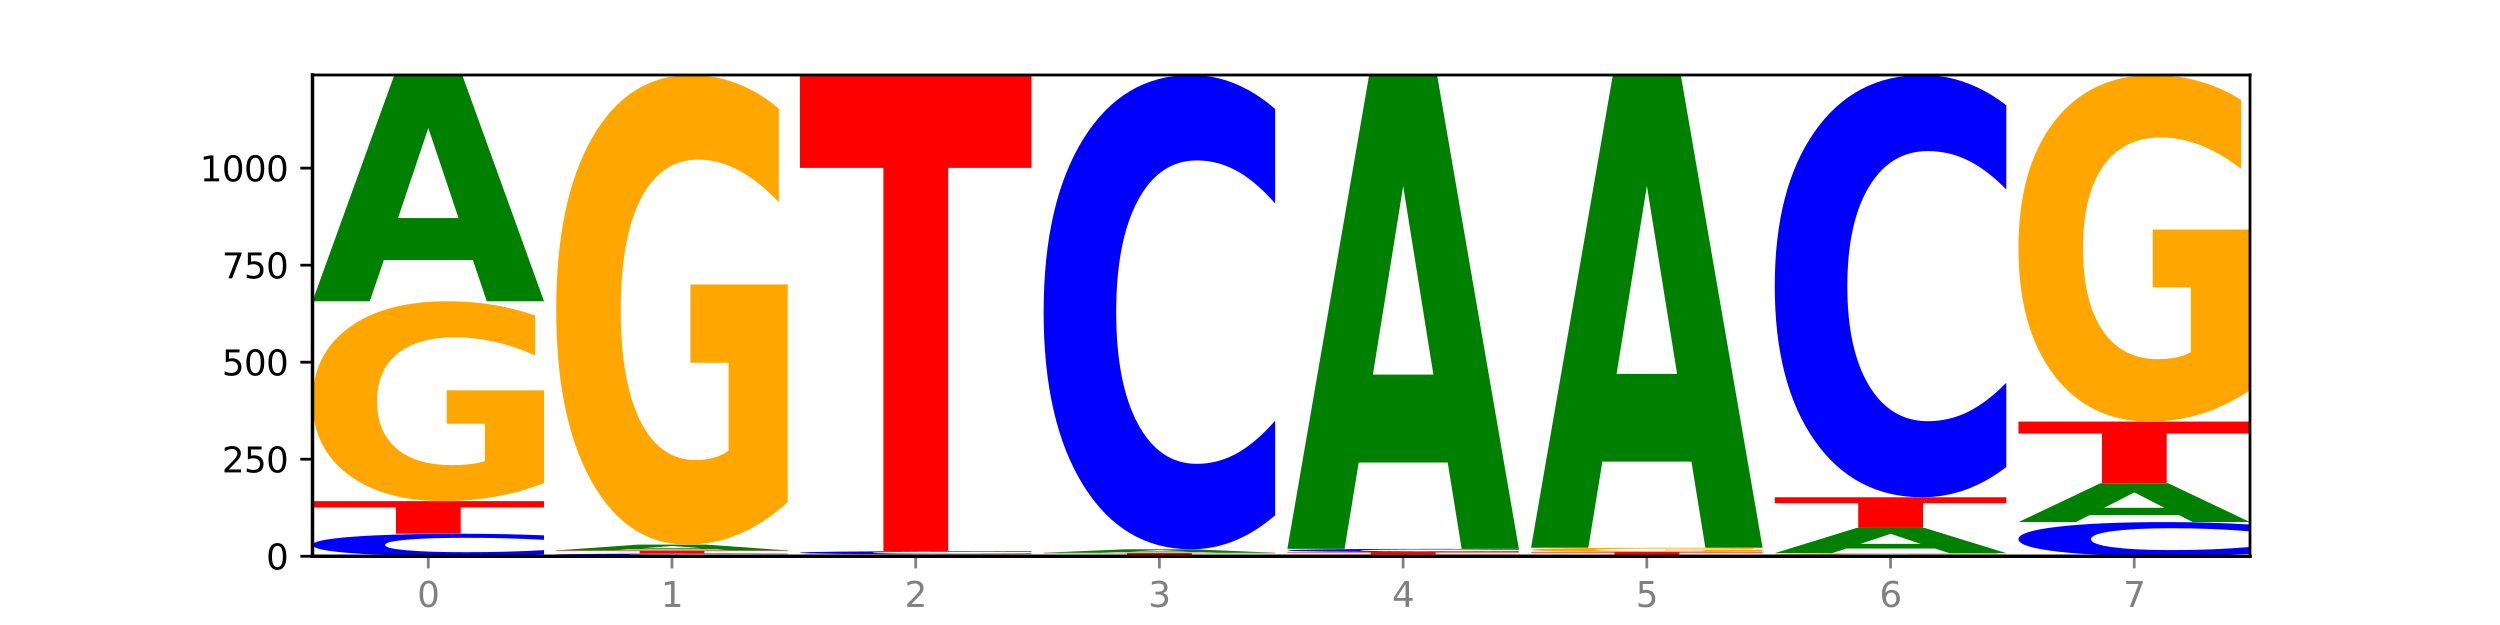
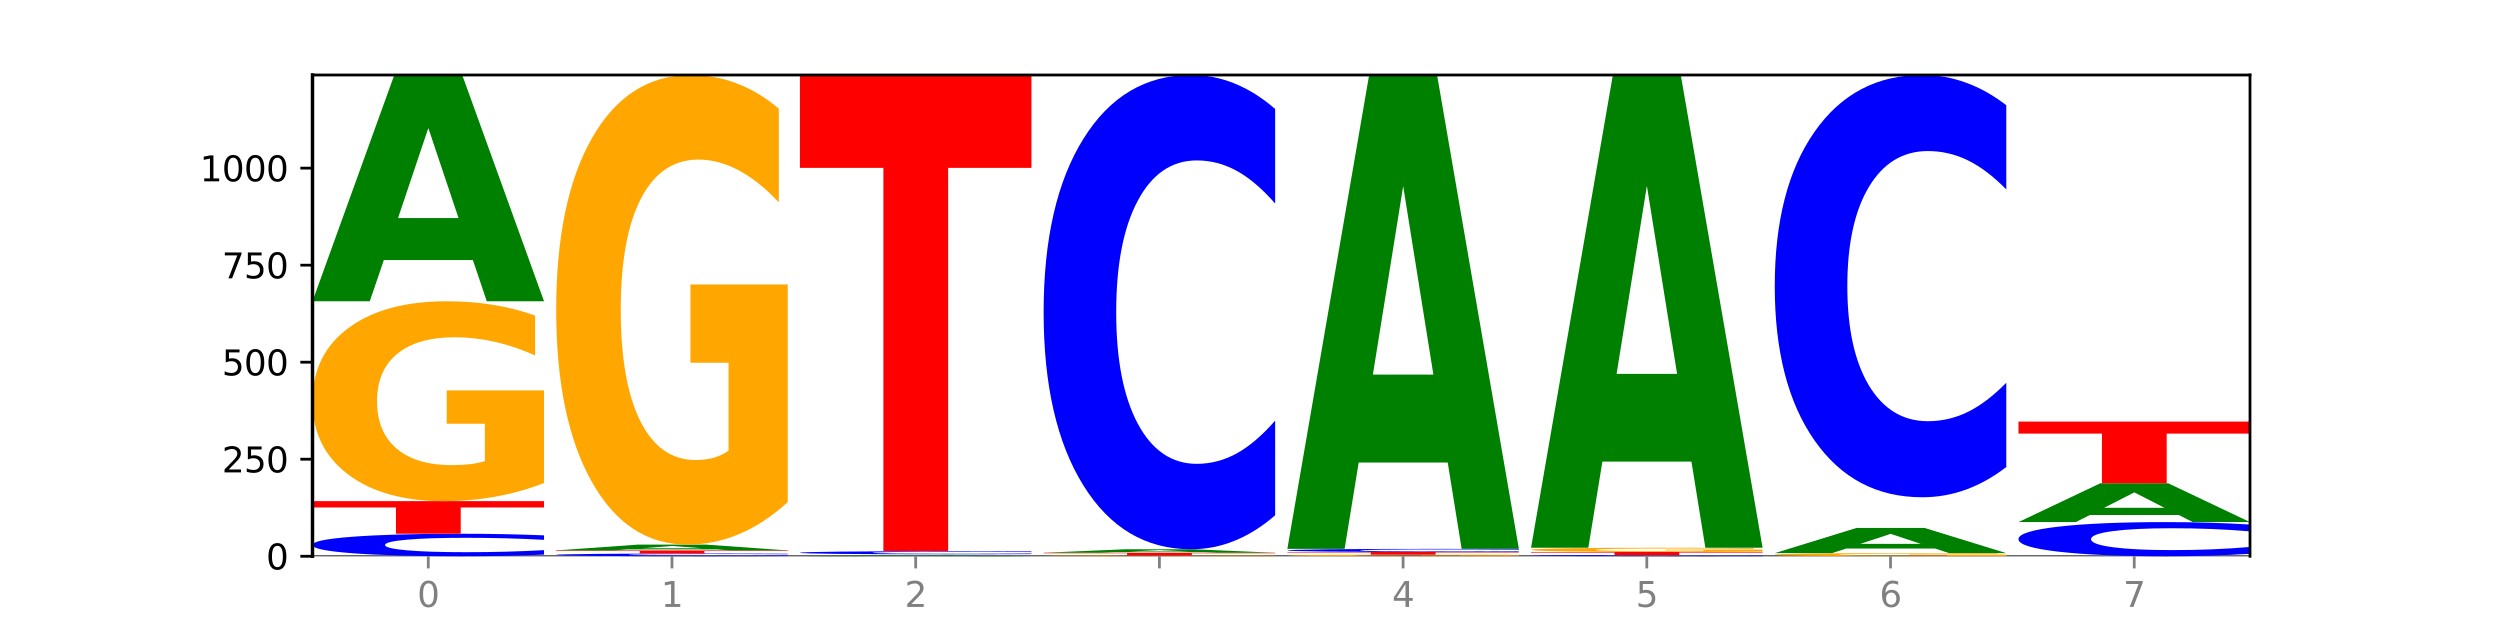
<svg xmlns="http://www.w3.org/2000/svg" xmlns:xlink="http://www.w3.org/1999/xlink" width="720pt" height="180pt" viewBox="0 0 720 180" version="1.1">
  <defs>
    <style type="text/css">*{stroke-linejoin: round; stroke-linecap: butt}</style>
  </defs>
  <g id="figure_1">
    <g id="patch_1">
      <path d="M 0 180  L 720 180  L 720 0  L 0 0  z " style="fill: #ffffff" />
    </g>
    <g id="axes_1">
      <g id="patch_2">
        <path d="M 90 160.2  L 648 160.2  L 648 21.6  L 90 21.6  z " style="fill: #ffffff" />
      </g>
      <g id="line2d_1">
        <path d="M 90 160.2  L 648 160.2  " clip-path="url(#pc17b89c14e)" style="fill: none; stroke: #000000; stroke-width: 0.5; stroke-linecap: square" />
      </g>
      <g id="patch_3">
        <path d="M 156.679 159.735  Q 151.102 159.966 145.07 160.082  Q 139.039 160.2 132.47 160.2  Q 112.882 160.2 101.441 159.327  Q 90 158.454 90 156.961  Q 90 155.462 101.441 154.59  Q 112.882 153.717 132.47 153.717  Q 139.039 153.717 145.07 153.835  Q 151.102 153.951 156.679 154.182  L 156.679 155.474  Q 151.051 155.169 145.591 155.027  Q 140.131 154.885 134.1 154.885  Q 123.281 154.885 117.082 155.438  Q 110.899 155.99 110.899 156.961  Q 110.899 157.927 117.082 158.481  Q 123.281 159.032 134.1 159.032  Q 140.131 159.032 145.591 158.89  Q 151.051 158.747 156.679 158.442  L 156.679 159.735  z " clip-path="url(#pc17b89c14e)" style="fill: #0000ff" />
      </g>
      <g id="patch_4">
        <path d="M 90 144.328  L 156.679 144.328  L 156.679 146.159  L 132.69 146.159  L 132.69 153.717  L 114.036 153.717  L 114.036 146.159  L 90 146.159  L 90 144.328  z " clip-path="url(#pc17b89c14e)" style="fill: #ff0000" />
      </g>
      <g id="patch_5">
        <path d="M 156.679 139.12  Q 149.955 141.724 142.722 143.032  Q 135.489 144.328 127.778 144.328  Q 110.353 144.328 100.177 136.575  Q 90 128.822 90 115.564  Q 90 102.151 100.356 94.458  Q 110.727 86.764 128.764 86.764  Q 135.713 86.764 142.079 87.811  Q 148.46 88.845 154.109 90.89  L 154.109 102.365  Q 148.281 99.737 142.513 98.441  Q 136.744 97.133 130.946 97.133  Q 120.216 97.133 114.403 101.913  Q 108.59 106.682 108.59 115.564  Q 108.59 124.363 114.194 129.167  Q 119.798 133.959 130.109 133.959  Q 132.919 133.959 135.325 133.686  Q 137.731 133.4 139.643 132.806  L 139.643 122.033  L 128.66 122.033  L 128.66 112.437  L 156.679 112.437  L 156.679 139.12  z " clip-path="url(#pc17b89c14e)" style="fill: #ffa600" />
      </g>
      <g id="patch_6">
        <path d="M 136.189 74.893  L 110.545 74.893  L 106.496 86.764  L 90 86.764  L 113.558 21.6  L 133.121 21.6  L 156.679 86.764  L 140.197 86.764  L 136.189 74.893  z M 114.635 62.799  L 132.058 62.799  L 123.36 36.879  L 114.635 62.799  z " clip-path="url(#pc17b89c14e)" style="fill: #008000" />
      </g>
      <g id="patch_7">
        <path d="M 226.868 160.144  Q 221.29 160.172 215.259 160.186  Q 209.228 160.2 202.659 160.2  Q 183.07 160.2 171.629 160.095  Q 160.189 159.989 160.189 159.809  Q 160.189 159.628 171.629 159.523  Q 183.07 159.418 202.659 159.418  Q 209.228 159.418 215.259 159.432  Q 221.29 159.446 226.868 159.474  L 226.868 159.63  Q 221.24 159.593 215.78 159.576  Q 210.32 159.559 204.289 159.559  Q 193.47 159.559 187.27 159.625  Q 181.088 159.692 181.088 159.809  Q 181.088 159.926 187.27 159.992  Q 193.47 160.059 204.289 160.059  Q 210.32 160.059 215.78 160.042  Q 221.24 160.025 226.868 159.988  L 226.868 160.144  z " clip-path="url(#pc17b89c14e)" style="fill: #0000ff" />
      </g>
      <g id="patch_8">
        <path d="M 160.189 158.523  L 226.868 158.523  L 226.868 158.698  L 202.879 158.698  L 202.879 159.418  L 184.224 159.418  L 184.224 158.698  L 160.189 158.698  L 160.189 158.523  z " clip-path="url(#pc17b89c14e)" style="fill: #ff0000" />
      </g>
      <g id="patch_9">
        <path d="M 206.377 158.218  L 180.734 158.218  L 176.685 158.523  L 160.189 158.523  L 183.747 156.847  L 203.31 156.847  L 226.868 158.523  L 210.386 158.523  L 206.377 158.218  z M 184.824 157.907  L 202.247 157.907  L 193.549 157.24  L 184.824 157.907  z " clip-path="url(#pc17b89c14e)" style="fill: #008000" />
      </g>
      <g id="patch_10">
        <path d="M 226.868 144.61  Q 220.143 150.728 212.91 153.802  Q 205.678 156.847 197.967 156.847  Q 180.542 156.847 170.365 138.631  Q 160.189 120.416 160.189 89.265  Q 160.189 57.751 170.545 39.676  Q 180.916 21.6 198.953 21.6  Q 205.902 21.6 212.268 24.059  Q 218.649 26.489 224.298 31.294  L 224.298 58.254  Q 218.47 52.08 212.701 49.035  Q 206.933 45.962 201.135 45.962  Q 190.405 45.962 184.592 57.193  Q 178.779 68.396 178.779 89.265  Q 178.779 109.939 184.383 121.226  Q 189.987 132.485 200.298 132.485  Q 203.107 132.485 205.513 131.842  Q 207.919 131.172 209.832 129.775  L 209.832 104.463  L 198.848 104.463  L 198.848 81.918  L 226.868 81.918  L 226.868 144.61  z " clip-path="url(#pc17b89c14e)" style="fill: #ffa600" />
      </g>
      <g id="patch_11">
        <path d="M 276.566 160.159  L 250.922 160.159  L 246.873 160.2  L 230.377 160.2  L 253.935 159.976  L 273.499 159.976  L 297.057 160.2  L 280.574 160.2  L 276.566 160.159  z M 255.012 160.118  L 272.435 160.118  L 263.737 160.029  L 255.012 160.118  z " clip-path="url(#pc17b89c14e)" style="fill: #008000" />
      </g>
      <g id="patch_12">
-         <path d="M 297.057 159.946  Q 290.332 159.961 283.099 159.969  Q 275.866 159.976 268.155 159.976  Q 250.731 159.976 240.554 159.931  Q 230.377 159.886 230.377 159.809  Q 230.377 159.731 240.733 159.686  Q 251.104 159.641 269.142 159.641  Q 276.09 159.641 282.457 159.647  Q 288.838 159.653 294.486 159.665  L 294.486 159.732  Q 288.658 159.717 282.89 159.709  Q 277.122 159.702 271.323 159.702  Q 260.594 159.702 254.781 159.729  Q 248.967 159.757 248.967 159.809  Q 248.967 159.86 254.571 159.888  Q 260.175 159.916 270.487 159.916  Q 273.296 159.916 275.702 159.914  Q 278.108 159.913 280.021 159.909  L 280.021 159.847  L 269.037 159.847  L 269.037 159.791  L 297.057 159.791  L 297.057 159.946  z " clip-path="url(#pc17b89c14e)" style="fill: #ffa600" />
-       </g>
+         </g>
      <g id="patch_13">
        <path d="M 297.057 159.577  Q 291.479 159.609 285.448 159.625  Q 279.417 159.641 272.848 159.641  Q 253.259 159.641 241.818 159.521  Q 230.377 159.4 230.377 159.194  Q 230.377 158.988 241.818 158.867  Q 253.259 158.747 272.848 158.747  Q 279.417 158.747 285.448 158.763  Q 291.479 158.779 297.057 158.811  L 297.057 158.989  Q 291.429 158.947 285.969 158.928  Q 280.509 158.908 274.477 158.908  Q 263.658 158.908 257.459 158.984  Q 251.277 159.06 251.277 159.194  Q 251.277 159.328 257.459 159.404  Q 263.658 159.48 274.477 159.48  Q 280.509 159.48 285.969 159.46  Q 291.429 159.441 297.057 159.399  L 297.057 159.577  z " clip-path="url(#pc17b89c14e)" style="fill: #0000ff" />
      </g>
      <g id="patch_14">
        <path d="M 230.377 21.6  L 297.057 21.6  L 297.057 48.347  L 273.068 48.347  L 273.068 158.747  L 254.413 158.747  L 254.413 48.347  L 230.377 48.347  L 230.377 21.6  z " clip-path="url(#pc17b89c14e)" style="fill: #ff0000" />
      </g>
      <g id="patch_15">
        <path d="M 367.245 160.18  Q 360.521 160.19 353.288 160.195  Q 346.055 160.2 338.344 160.2  Q 320.919 160.2 310.743 160.17  Q 300.566 160.14 300.566 160.088  Q 300.566 160.036 310.922 160.006  Q 321.293 159.976 339.33 159.976  Q 346.279 159.976 352.645 159.981  Q 359.026 159.985 364.675 159.992  L 364.675 160.037  Q 358.847 160.027 353.079 160.022  Q 347.31 160.017 341.512 160.017  Q 330.782 160.017 324.969 160.035  Q 319.156 160.054 319.156 160.088  Q 319.156 160.122 324.76 160.141  Q 330.364 160.16 340.675 160.16  Q 343.485 160.16 345.891 160.159  Q 348.297 160.158 350.209 160.155  L 350.209 160.113  L 339.226 160.113  L 339.226 160.076  L 367.245 160.076  L 367.245 160.18  z " clip-path="url(#pc17b89c14e)" style="fill: #ffa600" />
      </g>
      <g id="patch_16">
        <path d="M 300.566 159.194  L 367.245 159.194  L 367.245 159.347  L 343.256 159.347  L 343.256 159.976  L 324.602 159.976  L 324.602 159.347  L 300.566 159.347  L 300.566 159.194  z " clip-path="url(#pc17b89c14e)" style="fill: #ff0000" />
      </g>
      <g id="patch_17">
        <path d="M 346.755 159.011  L 321.111 159.011  L 317.062 159.194  L 300.566 159.194  L 324.124 158.188  L 343.687 158.188  L 367.245 159.194  L 350.763 159.194  L 346.755 159.011  z M 325.201 158.824  L 342.624 158.824  L 333.926 158.424  L 325.201 158.824  z " clip-path="url(#pc17b89c14e)" style="fill: #008000" />
      </g>
      <g id="patch_18">
        <path d="M 367.245 148.398  Q 361.668 153.25 355.636 155.705  Q 349.605 158.188 343.036 158.188  Q 323.448 158.188 312.007 139.792  Q 300.566 121.396 300.566 89.936  Q 300.566 58.364 312.007 39.996  Q 323.448 21.6 343.036 21.6  Q 349.605 21.6 355.636 24.083  Q 361.668 26.538 367.245 31.391  L 367.245 58.618  Q 361.617 52.185 356.157 49.194  Q 350.697 46.203 344.666 46.203  Q 333.847 46.203 327.648 57.856  Q 321.465 69.481 321.465 89.936  Q 321.465 110.307 327.648 121.96  Q 333.847 133.585 344.666 133.585  Q 350.697 133.585 356.157 130.594  Q 361.617 127.575 367.245 121.142  L 367.245 148.398  z " clip-path="url(#pc17b89c14e)" style="fill: #0000ff" />
      </g>
      <g id="patch_19">
        <path d="M 437.434 160.16  Q 430.709 160.18 423.476 160.19  Q 416.244 160.2 408.533 160.2  Q 391.108 160.2 380.931 160.14  Q 370.755 160.08 370.755 159.977  Q 370.755 159.872 381.111 159.813  Q 391.482 159.753 409.519 159.753  Q 416.468 159.753 422.834 159.761  Q 429.215 159.769 434.864 159.785  L 434.864 159.874  Q 429.036 159.854 423.267 159.844  Q 417.499 159.833 411.701 159.833  Q 400.971 159.833 395.158 159.871  Q 389.345 159.908 389.345 159.977  Q 389.345 160.045 394.949 160.082  Q 400.553 160.119 410.864 160.119  Q 413.673 160.119 416.079 160.117  Q 418.485 160.115 420.398 160.111  L 420.398 160.027  L 409.414 160.027  L 409.414 159.952  L 437.434 159.952  L 437.434 160.16  z " clip-path="url(#pc17b89c14e)" style="fill: #ffa600" />
      </g>
      <g id="patch_20">
        <path d="M 370.755 158.97  L 437.434 158.97  L 437.434 159.123  L 413.445 159.123  L 413.445 159.753  L 394.79 159.753  L 394.79 159.123  L 370.755 159.123  L 370.755 158.97  z " clip-path="url(#pc17b89c14e)" style="fill: #ff0000" />
      </g>
      <g id="patch_21">
        <path d="M 437.434 158.906  Q 431.856 158.938 425.825 158.954  Q 419.794 158.97 413.225 158.97  Q 393.636 158.97 382.196 158.85  Q 370.755 158.73 370.755 158.524  Q 370.755 158.317 382.196 158.197  Q 393.636 158.076 413.225 158.076  Q 419.794 158.076 425.825 158.093  Q 431.856 158.109 437.434 158.14  L 437.434 158.319  Q 431.806 158.277 426.346 158.257  Q 420.886 158.237 414.855 158.237  Q 404.036 158.237 397.836 158.314  Q 391.654 158.39 391.654 158.524  Q 391.654 158.657 397.836 158.733  Q 404.036 158.809 414.855 158.809  Q 420.886 158.809 426.346 158.79  Q 431.806 158.77 437.434 158.728  L 437.434 158.906  z " clip-path="url(#pc17b89c14e)" style="fill: #0000ff" />
      </g>
      <g id="patch_22">
        <path d="M 416.943 133.215  L 391.3 133.215  L 387.251 158.076  L 370.755 158.076  L 394.313 21.6  L 413.876 21.6  L 437.434 158.076  L 420.952 158.076  L 416.943 133.215  z M 395.39 107.885  L 412.813 107.885  L 404.115 53.599  L 395.39 107.885  z " clip-path="url(#pc17b89c14e)" style="fill: #008000" />
      </g>
      <g id="patch_23">
        <path d="M 507.623 160.176  Q 502.045 160.188 496.014 160.194  Q 489.983 160.2 483.414 160.2  Q 463.825 160.2 452.384 160.155  Q 440.943 160.11 440.943 160.032  Q 440.943 159.955 452.384 159.91  Q 463.825 159.865 483.414 159.865  Q 489.983 159.865 496.014 159.871  Q 502.045 159.877 507.623 159.889  L 507.623 159.956  Q 501.995 159.94 496.535 159.932  Q 491.075 159.925 485.043 159.925  Q 474.224 159.925 468.025 159.954  Q 461.843 159.982 461.843 160.032  Q 461.843 160.082 468.025 160.111  Q 474.224 160.14 485.043 160.14  Q 491.075 160.14 496.535 160.132  Q 501.995 160.125 507.623 160.109  L 507.623 160.176  z " clip-path="url(#pc17b89c14e)" style="fill: #0000ff" />
      </g>
      <g id="patch_24">
        <path d="M 440.943 158.97  L 507.623 158.97  L 507.623 159.145  L 483.634 159.145  L 483.634 159.865  L 464.979 159.865  L 464.979 159.145  L 440.943 159.145  L 440.943 158.97  z " clip-path="url(#pc17b89c14e)" style="fill: #ff0000" />
      </g>
      <g id="patch_25">
        <path d="M 507.623 158.859  Q 500.898 158.915 493.665 158.943  Q 486.432 158.97 478.721 158.97  Q 461.297 158.97 451.12 158.805  Q 440.943 158.639 440.943 158.356  Q 440.943 158.07 451.299 157.905  Q 461.67 157.741 479.708 157.741  Q 486.656 157.741 493.023 157.763  Q 499.404 157.785 505.052 157.829  L 505.052 158.074  Q 499.224 158.018 493.456 157.99  Q 487.688 157.962 481.889 157.962  Q 471.16 157.962 465.347 158.065  Q 459.533 158.166 459.533 158.356  Q 459.533 158.544 465.137 158.647  Q 470.741 158.749 481.053 158.749  Q 483.862 158.749 486.268 158.743  Q 488.674 158.737 490.587 158.724  L 490.587 158.494  L 479.603 158.494  L 479.603 158.289  L 507.623 158.289  L 507.623 158.859  z " clip-path="url(#pc17b89c14e)" style="fill: #ffa600" />
      </g>
      <g id="patch_26">
        <path d="M 487.132 132.94  L 461.488 132.94  L 457.439 157.741  L 440.943 157.741  L 464.501 21.6  L 484.065 21.6  L 507.623 157.741  L 491.14 157.741  L 487.132 132.94  z M 465.578 107.673  L 483.001 107.673  L 474.303 53.52  L 465.578 107.673  z " clip-path="url(#pc17b89c14e)" style="fill: #008000" />
      </g>
      <g id="patch_27">
        <path d="M 577.811 160.119  Q 571.087 160.16 563.854 160.18  Q 556.621 160.2 548.91 160.2  Q 531.486 160.2 521.309 160.08  Q 511.132 159.959 511.132 159.753  Q 511.132 159.545 521.488 159.425  Q 531.859 159.306 549.896 159.306  Q 556.845 159.306 563.211 159.322  Q 569.592 159.338 575.241 159.37  L 575.241 159.548  Q 569.413 159.507 563.645 159.487  Q 557.876 159.467 552.078 159.467  Q 541.348 159.467 535.535 159.541  Q 529.722 159.615 529.722 159.753  Q 529.722 159.89 535.326 159.964  Q 540.93 160.039 551.241 160.039  Q 554.051 160.039 556.457 160.035  Q 558.863 160.03 560.775 160.021  L 560.775 159.854  L 549.792 159.854  L 549.792 159.705  L 577.811 159.705  L 577.811 160.119  z " clip-path="url(#pc17b89c14e)" style="fill: #ffa600" />
      </g>
      <g id="patch_28">
        <path d="M 557.321 157.982  L 531.677 157.982  L 527.628 159.306  L 511.132 159.306  L 534.69 152.04  L 554.253 152.04  L 577.811 159.306  L 561.329 159.306  L 557.321 157.982  z M 535.767 156.634  L 553.19 156.634  L 544.492 153.744  L 535.767 156.634  z " clip-path="url(#pc17b89c14e)" style="fill: #008000" />
      </g>
      <g id="patch_29">
-         <path d="M 511.132 143.21  L 577.811 143.21  L 577.811 144.932  L 553.822 144.932  L 553.822 152.04  L 535.168 152.04  L 535.168 144.932  L 511.132 144.932  L 511.132 143.21  z " clip-path="url(#pc17b89c14e)" style="fill: #ff0000" />
-       </g>
+         </g>
      <g id="patch_30">
        <path d="M 577.811 134.493  Q 572.234 138.814 566.203 141  Q 560.171 143.21 553.603 143.21  Q 534.014 143.21 522.573 126.831  Q 511.132 110.453 511.132 82.443  Q 511.132 54.333 522.573 37.979  Q 534.014 21.6 553.603 21.6  Q 560.171 21.6 566.203 23.811  Q 572.234 25.996 577.811 30.317  L 577.811 54.559  Q 572.183 48.831 566.723 46.168  Q 561.263 43.505 555.232 43.505  Q 544.413 43.505 538.214 53.88  Q 532.031 64.23 532.031 82.443  Q 532.031 100.58 538.214 110.955  Q 544.413 121.305 555.232 121.305  Q 561.263 121.305 566.723 118.642  Q 572.183 115.954 577.811 110.227  L 577.811 134.493  z " clip-path="url(#pc17b89c14e)" style="fill: #0000ff" />
      </g>
      <g id="patch_31">
        <path d="M 648 159.495  Q 642.422 159.844 636.391 160.021  Q 630.36 160.2 623.791 160.2  Q 604.202 160.2 592.762 158.875  Q 581.321 157.55 581.321 155.285  Q 581.321 153.011 592.762 151.689  Q 604.202 150.364 623.791 150.364  Q 630.36 150.364 636.391 150.543  Q 642.422 150.719 648 151.069  L 648 153.03  Q 642.372 152.566 636.912 152.351  Q 631.452 152.136 625.421 152.136  Q 614.602 152.136 608.402 152.975  Q 602.22 153.812 602.22 155.285  Q 602.22 156.752 608.402 157.591  Q 614.602 158.428 625.421 158.428  Q 631.452 158.428 636.912 158.213  Q 642.372 157.995 648 157.532  L 648 159.495  z " clip-path="url(#pc17b89c14e)" style="fill: #0000ff" />
      </g>
      <g id="patch_32">
        <path d="M 627.51 148.328  L 601.866 148.328  L 597.817 150.364  L 581.321 150.364  L 604.879 139.186  L 624.442 139.186  L 648 150.364  L 631.518 150.364  L 627.51 148.328  z M 605.956 146.253  L 623.379 146.253  L 614.681 141.807  L 605.956 146.253  z " clip-path="url(#pc17b89c14e)" style="fill: #008000" />
      </g>
      <g id="patch_33">
        <path d="M 581.321 121.414  L 648 121.414  L 648 124.88  L 624.011 124.88  L 624.011 139.186  L 605.356 139.186  L 605.356 124.88  L 581.321 124.88  L 581.321 121.414  z " clip-path="url(#pc17b89c14e)" style="fill: #ff0000" />
      </g>
      <g id="patch_34">
-         <path d="M 648 112.383  Q 641.275 116.899 634.042 119.167  Q 626.81 121.414 619.099 121.414  Q 601.674 121.414 591.497 107.971  Q 581.321 94.528 581.321 71.538  Q 581.321 48.28 591.677 34.94  Q 602.048 21.6 620.085 21.6  Q 627.034 21.6 633.4 23.414  Q 639.781 25.208 645.43 28.755  L 645.43 48.652  Q 639.602 44.095 633.833 41.847  Q 628.065 39.579 622.267 39.579  Q 611.537 39.579 605.724 47.868  Q 599.911 56.136 599.911 71.538  Q 599.911 86.796 605.515 95.126  Q 611.119 103.435 621.43 103.435  Q 624.239 103.435 626.645 102.961  Q 629.051 102.466 630.964 101.435  L 630.964 82.755  L 619.98 82.755  L 619.98 66.115  L 648 66.115  L 648 112.383  z " clip-path="url(#pc17b89c14e)" style="fill: #ffa600" />
-       </g>
+         </g>
      <g id="matplotlib.axis_1">
        <g id="xtick_1">
          <g id="line2d_2">
            <defs>
              <path id="m6186fc17c8" d="M 0 0  L 0 3.5  " style="stroke: #808080; stroke-width: 0.8" />
            </defs>
            <g>
              <use xlink:href="#m6186fc17c8" x="123.34" y="160.2" style="fill: #808080; stroke: #808080; stroke-width: 0.8" />
            </g>
          </g>
          <g id="text_1">
            <g style="fill: #808080" transform="translate(120.158 174.798) scale(0.1 -0.1)">
              <defs>
                <path id="DejaVuSans-30" d="M 2034 4250  Q 1547 4250 1301 3770  Q 1056 3291 1056 2328  Q 1056 1369 1301 889  Q 1547 409 2034 409  Q 2525 409 2770 889  Q 3016 1369 3016 2328  Q 3016 3291 2770 3770  Q 2525 4250 2034 4250  z M 2034 4750  Q 2819 4750 3233 4129  Q 3647 3509 3647 2328  Q 3647 1150 3233 529  Q 2819 -91 2034 -91  Q 1250 -91 836 529  Q 422 1150 422 2328  Q 422 3509 836 4129  Q 1250 4750 2034 4750  z " transform="scale(0.016)" />
              </defs>
              <use xlink:href="#DejaVuSans-30" />
            </g>
          </g>
        </g>
        <g id="xtick_2">
          <g id="line2d_3">
            <g>
              <use xlink:href="#m6186fc17c8" x="193.528" y="160.2" style="fill: #808080; stroke: #808080; stroke-width: 0.8" />
            </g>
          </g>
          <g id="text_2">
            <g style="fill: #808080" transform="translate(190.347 174.798) scale(0.1 -0.1)">
              <defs>
                <path id="DejaVuSans-31" d="M 794 531  L 1825 531  L 1825 4091  L 703 3866  L 703 4441  L 1819 4666  L 2450 4666  L 2450 531  L 3481 531  L 3481 0  L 794 0  L 794 531  z " transform="scale(0.016)" />
              </defs>
              <use xlink:href="#DejaVuSans-31" />
            </g>
          </g>
        </g>
        <g id="xtick_3">
          <g id="line2d_4">
            <g>
              <use xlink:href="#m6186fc17c8" x="263.717" y="160.2" style="fill: #808080; stroke: #808080; stroke-width: 0.8" />
            </g>
          </g>
          <g id="text_3">
            <g style="fill: #808080" transform="translate(260.536 174.798) scale(0.1 -0.1)">
              <defs>
                <path id="DejaVuSans-32" d="M 1228 531  L 3431 531  L 3431 0  L 469 0  L 469 531  Q 828 903 1448 1529  Q 2069 2156 2228 2338  Q 2531 2678 2651 2914  Q 2772 3150 2772 3378  Q 2772 3750 2511 3984  Q 2250 4219 1831 4219  Q 1534 4219 1204 4116  Q 875 4013 500 3803  L 500 4441  Q 881 4594 1212 4672  Q 1544 4750 1819 4750  Q 2544 4750 2975 4387  Q 3406 4025 3406 3419  Q 3406 3131 3298 2873  Q 3191 2616 2906 2266  Q 2828 2175 2409 1742  Q 1991 1309 1228 531  z " transform="scale(0.016)" />
              </defs>
              <use xlink:href="#DejaVuSans-32" />
            </g>
          </g>
        </g>
        <g id="xtick_4">
          <g id="line2d_5">
            <g>
              <use xlink:href="#m6186fc17c8" x="333.906" y="160.2" style="fill: #808080; stroke: #808080; stroke-width: 0.8" />
            </g>
          </g>
          <g id="text_4">
            <g style="fill: #808080" transform="translate(330.724 174.798) scale(0.1 -0.1)">
              <defs>
-                 <path id="DejaVuSans-33" d="M 2597 2516  Q 3050 2419 3304 2112  Q 3559 1806 3559 1356  Q 3559 666 3084 287  Q 2609 -91 1734 -91  Q 1441 -91 1130 -33  Q 819 25 488 141  L 488 750  Q 750 597 1062 519  Q 1375 441 1716 441  Q 2309 441 2620 675  Q 2931 909 2931 1356  Q 2931 1769 2642 2001  Q 2353 2234 1838 2234  L 1294 2234  L 1294 2753  L 1863 2753  Q 2328 2753 2575 2939  Q 2822 3125 2822 3475  Q 2822 3834 2567 4026  Q 2313 4219 1838 4219  Q 1578 4219 1281 4162  Q 984 4106 628 3988  L 628 4550  Q 988 4650 1302 4700  Q 1616 4750 1894 4750  Q 2613 4750 3031 4423  Q 3450 4097 3450 3541  Q 3450 3153 3228 2886  Q 3006 2619 2597 2516  z " transform="scale(0.016)" />
-               </defs>
+                 </defs>
              <use xlink:href="#DejaVuSans-33" />
            </g>
          </g>
        </g>
        <g id="xtick_5">
          <g id="line2d_6">
            <g>
              <use xlink:href="#m6186fc17c8" x="404.094" y="160.2" style="fill: #808080; stroke: #808080; stroke-width: 0.8" />
            </g>
          </g>
          <g id="text_5">
            <g style="fill: #808080" transform="translate(400.913 174.798) scale(0.1 -0.1)">
              <defs>
                <path id="DejaVuSans-34" d="M 2419 4116  L 825 1625  L 2419 1625  L 2419 4116  z M 2253 4666  L 3047 4666  L 3047 1625  L 3713 1625  L 3713 1100  L 3047 1100  L 3047 0  L 2419 0  L 2419 1100  L 313 1100  L 313 1709  L 2253 4666  z " transform="scale(0.016)" />
              </defs>
              <use xlink:href="#DejaVuSans-34" />
            </g>
          </g>
        </g>
        <g id="xtick_6">
          <g id="line2d_7">
            <g>
              <use xlink:href="#m6186fc17c8" x="474.283" y="160.2" style="fill: #808080; stroke: #808080; stroke-width: 0.8" />
            </g>
          </g>
          <g id="text_6">
            <g style="fill: #808080" transform="translate(471.102 174.798) scale(0.1 -0.1)">
              <defs>
                <path id="DejaVuSans-35" d="M 691 4666  L 3169 4666  L 3169 4134  L 1269 4134  L 1269 2991  Q 1406 3038 1543 3061  Q 1681 3084 1819 3084  Q 2600 3084 3056 2656  Q 3513 2228 3513 1497  Q 3513 744 3044 326  Q 2575 -91 1722 -91  Q 1428 -91 1123 -41  Q 819 9 494 109  L 494 744  Q 775 591 1075 516  Q 1375 441 1709 441  Q 2250 441 2565 725  Q 2881 1009 2881 1497  Q 2881 1984 2565 2268  Q 2250 2553 1709 2553  Q 1456 2553 1204 2497  Q 953 2441 691 2322  L 691 4666  z " transform="scale(0.016)" />
              </defs>
              <use xlink:href="#DejaVuSans-35" />
            </g>
          </g>
        </g>
        <g id="xtick_7">
          <g id="line2d_8">
            <g>
              <use xlink:href="#m6186fc17c8" x="544.472" y="160.2" style="fill: #808080; stroke: #808080; stroke-width: 0.8" />
            </g>
          </g>
          <g id="text_7">
            <g style="fill: #808080" transform="translate(541.29 174.798) scale(0.1 -0.1)">
              <defs>
                <path id="DejaVuSans-36" d="M 2113 2584  Q 1688 2584 1439 2293  Q 1191 2003 1191 1497  Q 1191 994 1439 701  Q 1688 409 2113 409  Q 2538 409 2786 701  Q 3034 994 3034 1497  Q 3034 2003 2786 2293  Q 2538 2584 2113 2584  z M 3366 4563  L 3366 3988  Q 3128 4100 2886 4159  Q 2644 4219 2406 4219  Q 1781 4219 1451 3797  Q 1122 3375 1075 2522  Q 1259 2794 1537 2939  Q 1816 3084 2150 3084  Q 2853 3084 3261 2657  Q 3669 2231 3669 1497  Q 3669 778 3244 343  Q 2819 -91 2113 -91  Q 1303 -91 875 529  Q 447 1150 447 2328  Q 447 3434 972 4092  Q 1497 4750 2381 4750  Q 2619 4750 2861 4703  Q 3103 4656 3366 4563  z " transform="scale(0.016)" />
              </defs>
              <use xlink:href="#DejaVuSans-36" />
            </g>
          </g>
        </g>
        <g id="xtick_8">
          <g id="line2d_9">
            <g>
              <use xlink:href="#m6186fc17c8" x="614.66" y="160.2" style="fill: #808080; stroke: #808080; stroke-width: 0.8" />
            </g>
          </g>
          <g id="text_8">
            <g style="fill: #808080" transform="translate(611.479 174.798) scale(0.1 -0.1)">
              <defs>
-                 <path id="DejaVuSans-37" d="M 525 4666  L 3525 4666  L 3525 4397  L 1831 0  L 1172 0  L 2766 4134  L 525 4134  L 525 4666  z " transform="scale(0.016)" />
+                 <path id="DejaVuSans-37" d="M 525 4666  L 3525 4666  L 3525 4397  L 1831 0  L 1172 0  L 2766 4134  L 525 4134  z " transform="scale(0.016)" />
              </defs>
              <use xlink:href="#DejaVuSans-37" />
            </g>
          </g>
        </g>
      </g>
      <g id="matplotlib.axis_2">
        <g id="ytick_1">
          <g id="line2d_10">
            <defs>
              <path id="m660673e10f" d="M 0 0  L -3.5 0  " style="stroke: #000000; stroke-width: 0.8" />
            </defs>
            <g>
              <use xlink:href="#m660673e10f" x="90" y="160.2" style="stroke: #000000; stroke-width: 0.8" />
            </g>
          </g>
          <g id="text_9">
            <g transform="translate(76.638 163.999) scale(0.1 -0.1)">
              <use xlink:href="#DejaVuSans-30" />
            </g>
          </g>
        </g>
        <g id="ytick_2">
          <g id="line2d_11">
            <g>
              <use xlink:href="#m660673e10f" x="90" y="132.256" style="stroke: #000000; stroke-width: 0.8" />
            </g>
          </g>
          <g id="text_10">
            <g transform="translate(63.913 136.056) scale(0.1 -0.1)">
              <use xlink:href="#DejaVuSans-32" />
              <use xlink:href="#DejaVuSans-35" x="63.623" />
              <use xlink:href="#DejaVuSans-30" x="127.246" />
            </g>
          </g>
        </g>
        <g id="ytick_3">
          <g id="line2d_12">
            <g>
              <use xlink:href="#m660673e10f" x="90" y="104.313" style="stroke: #000000; stroke-width: 0.8" />
            </g>
          </g>
          <g id="text_11">
            <g transform="translate(63.913 108.112) scale(0.1 -0.1)">
              <use xlink:href="#DejaVuSans-35" />
              <use xlink:href="#DejaVuSans-30" x="63.623" />
              <use xlink:href="#DejaVuSans-30" x="127.246" />
            </g>
          </g>
        </g>
        <g id="ytick_4">
          <g id="line2d_13">
            <g>
              <use xlink:href="#m660673e10f" x="90" y="76.369" style="stroke: #000000; stroke-width: 0.8" />
            </g>
          </g>
          <g id="text_12">
            <g transform="translate(63.913 80.169) scale(0.1 -0.1)">
              <use xlink:href="#DejaVuSans-37" />
              <use xlink:href="#DejaVuSans-35" x="63.623" />
              <use xlink:href="#DejaVuSans-30" x="127.246" />
            </g>
          </g>
        </g>
        <g id="ytick_5">
          <g id="line2d_14">
            <g>
              <use xlink:href="#m660673e10f" x="90" y="48.426" style="stroke: #000000; stroke-width: 0.8" />
            </g>
          </g>
          <g id="text_13">
            <g transform="translate(57.55 52.225) scale(0.1 -0.1)">
              <use xlink:href="#DejaVuSans-31" />
              <use xlink:href="#DejaVuSans-30" x="63.623" />
              <use xlink:href="#DejaVuSans-30" x="127.246" />
              <use xlink:href="#DejaVuSans-30" x="190.869" />
            </g>
          </g>
        </g>
      </g>
      <g id="patch_35">
        <path d="M 90 160.2  L 90 21.6  " style="fill: none; stroke: #000000; stroke-linejoin: miter; stroke-linecap: square" />
      </g>
      <g id="patch_36">
        <path d="M 648 160.2  L 648 21.6  " style="fill: none; stroke: #000000; stroke-width: 0.8; stroke-linejoin: miter; stroke-linecap: square" />
      </g>
      <g id="patch_37">
-         <path d="M 90 160.2  L 648 160.2  " style="fill: none; stroke: #000000; stroke-linejoin: miter; stroke-linecap: square" />
-       </g>
+         </g>
      <g id="patch_38">
        <path d="M 90 21.6  L 648 21.6  " style="fill: none; stroke: #000000; stroke-width: 0.8; stroke-linejoin: miter; stroke-linecap: square" />
      </g>
    </g>
  </g>
  <defs>
    <clipPath id="pc17b89c14e">
      <rect x="90" y="21.6" width="558" height="138.6" />
    </clipPath>
  </defs>
</svg>